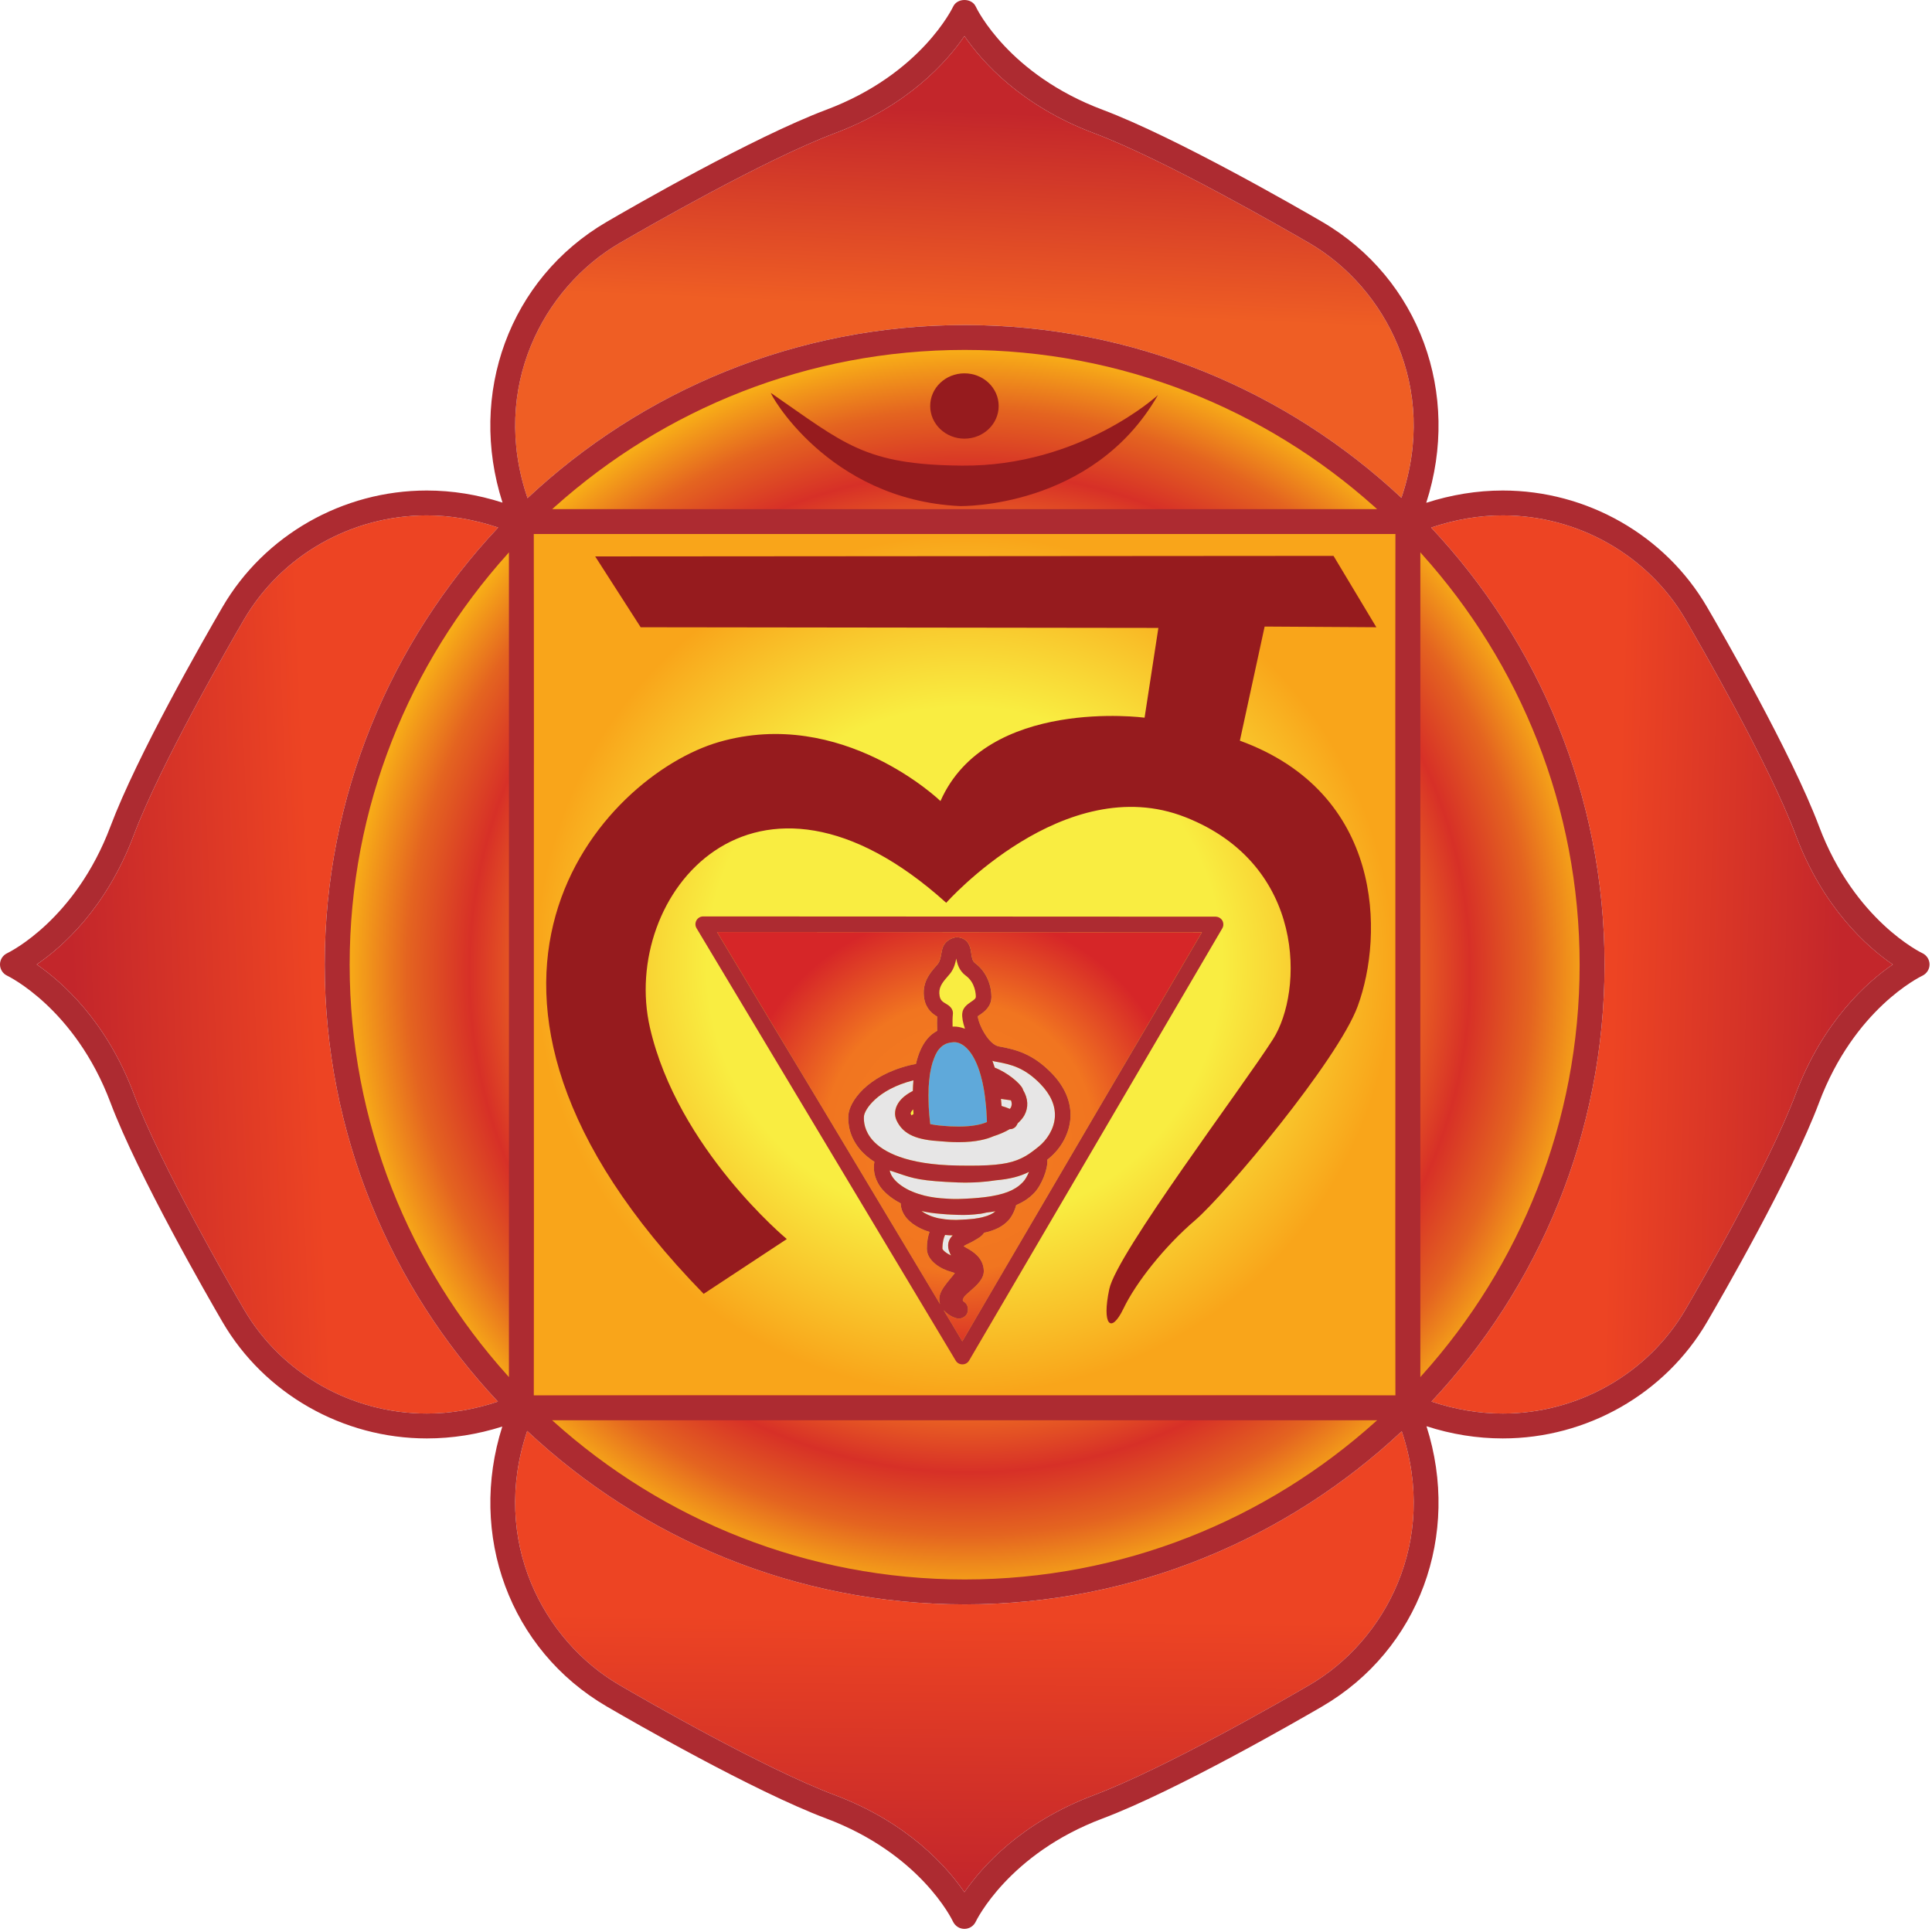
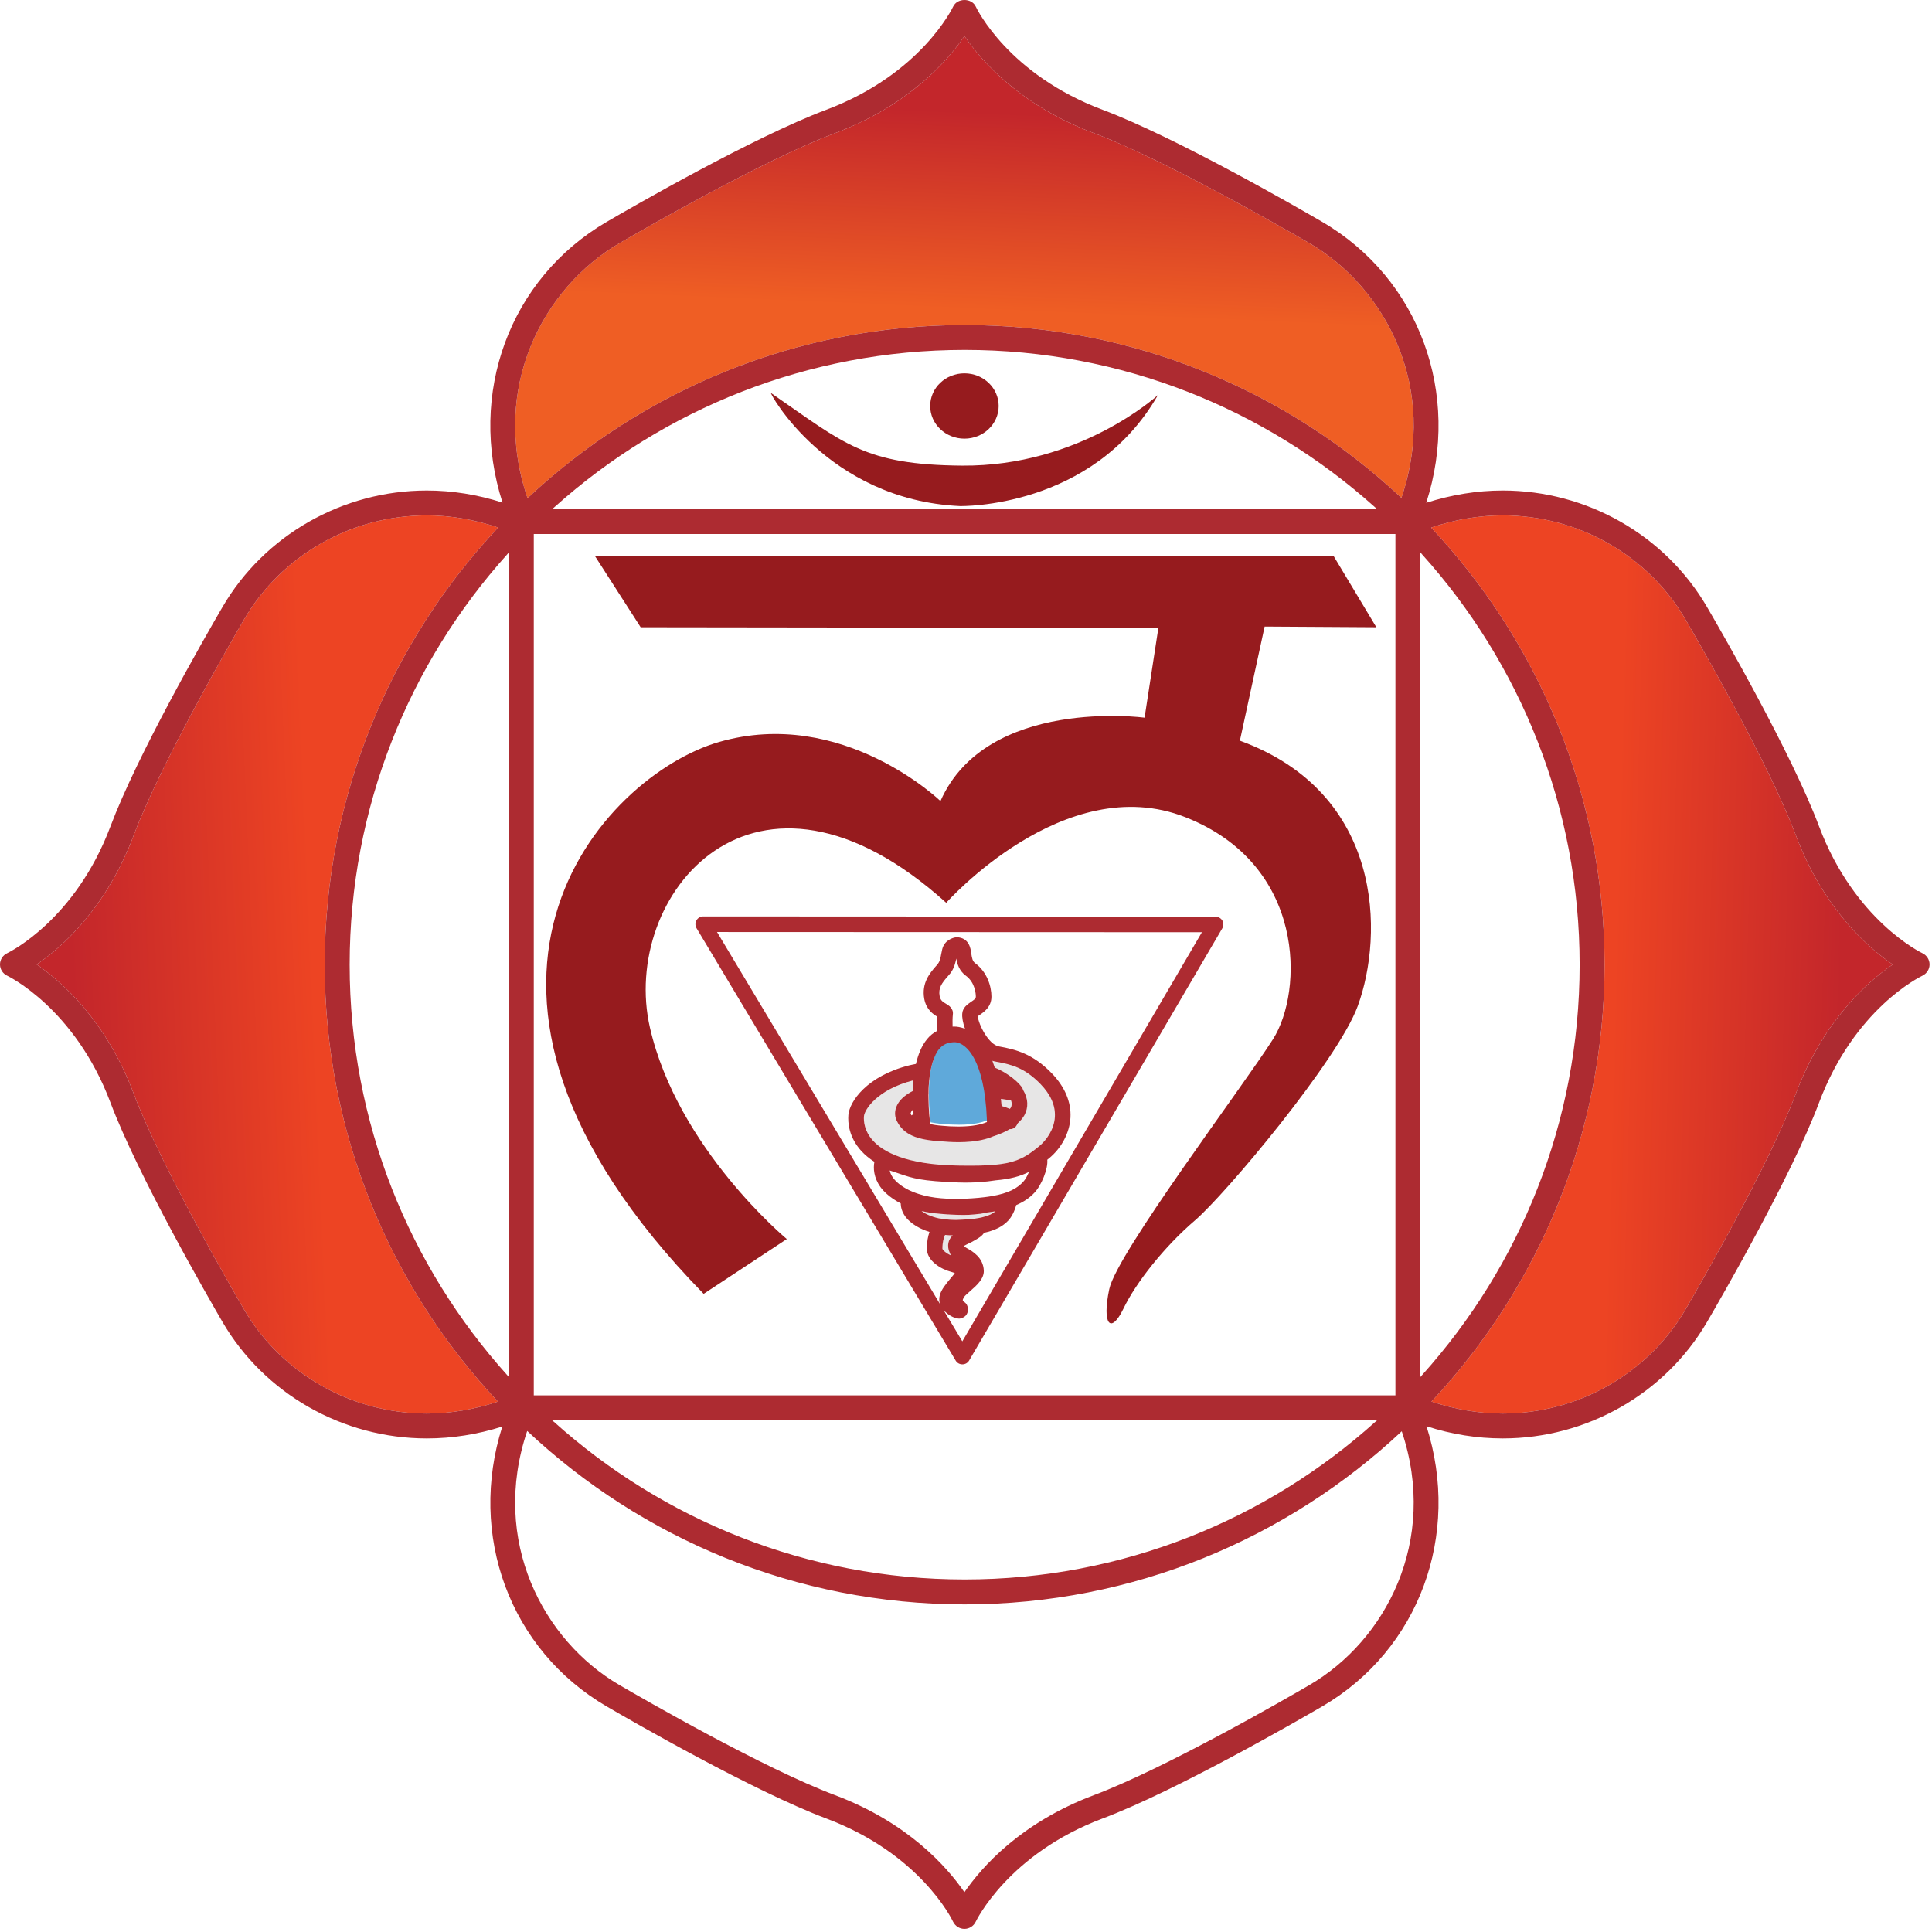
<svg xmlns="http://www.w3.org/2000/svg" width="100%" height="100%" viewBox="0 0 272 272" version="1.1" xml:space="preserve" style="fill-rule:evenodd;clip-rule:evenodd;stroke-linejoin:round;stroke-miterlimit:2;">
-   <path d="M224.863,136.855c-0,48.768 -39.547,88.312 -88.338,88.312c-48.788,0 -88.341,-39.544 -88.341,-88.312c0,-48.76 39.553,-88.297 88.341,-88.297c48.791,-0 88.338,39.537 88.338,88.297Z" style="fill:url(#_Radial1);" />
  <path d="M70.137,74.27c-3.303,-1.109 -6.668,-1.709 -10.05,-1.709c-10.6,-0 -20.453,5.603 -25.734,14.656c-1.934,3.319 -11.775,20.397 -15.519,30.353c-3.865,10.3 -10.109,15.788 -13.668,18.213c3.575,2.453 9.812,7.959 13.668,18.212c3.757,9.997 13.588,27.044 15.519,30.36c5.281,9.043 15.144,14.653 25.738,14.653l0.003,-0c3.365,-0 6.712,-0.578 10.006,-1.678c-15.106,-16.107 -24.384,-37.738 -24.384,-61.507c-0,-23.79 9.293,-45.453 24.421,-61.553Z" style="fill:url(#_Linear2);" />
-   <path d="M135.813,225.877c-23.8,-0 -45.46,-9.291 -61.591,-24.416c-5.213,15.472 2.291,29.534 12.966,35.756c3.315,1.941 20.346,11.753 30.375,15.519c10.293,3.872 15.771,10.116 18.215,13.662c2.441,-3.546 7.928,-9.79 18.222,-13.662c10.044,-3.778 27.059,-13.578 30.372,-15.519c10.662,-6.215 18.166,-20.253 12.978,-35.712c-16.119,15.1 -37.763,24.372 -61.537,24.372Z" style="fill:url(#_Linear3);" />
  <path d="M252.822,117.57c-3.788,-10.059 -13.597,-27.047 -15.519,-30.353c-5.275,-9.053 -15.134,-14.656 -25.737,-14.656c-3.391,-0 -6.769,0.6 -10.082,1.716c15.119,16.1 24.416,37.756 24.416,61.546c0,23.763 -9.275,45.382 -24.369,61.5c3.297,1.1 6.657,1.685 10.035,1.685c10.593,-0 20.462,-5.61 25.737,-14.653c1.922,-3.31 11.738,-20.307 15.519,-30.36c3.865,-10.278 10.1,-15.772 13.656,-18.206c-3.572,-2.444 -9.791,-7.919 -13.656,-18.219Z" style="fill:url(#_Linear4);" />
  <path d="M184.372,34.248c-3.313,-1.915 -20.35,-11.746 -30.372,-15.506c-10.294,-3.865 -15.778,-10.103 -18.219,-13.662c-2.447,3.572 -7.919,9.79 -18.212,13.662c-10.053,3.772 -27.072,13.591 -30.378,15.506c-10.703,6.25 -18.222,20.369 -12.919,35.885c16.116,-15.1 37.756,-24.372 61.541,-24.372c23.756,-0 45.374,9.259 61.487,24.328c5.278,-15.497 -2.241,-29.6 -12.928,-35.841Z" style="fill:url(#_Linear5);" />
-   <rect x="75.15" y="75.18" width="121.309" height="121.272" style="fill:url(#_Radial6);" />
  <path d="M252.822,153.995c-3.781,10.053 -13.597,27.05 -15.519,30.36c-5.275,9.043 -15.144,14.653 -25.737,14.653c-3.378,-0 -6.738,-0.585 -10.035,-1.685c15.094,-16.118 24.369,-37.737 24.369,-61.5c0,-23.79 -9.297,-45.446 -24.416,-61.546c3.313,-1.116 6.691,-1.716 10.082,-1.716c10.603,-0 20.462,5.603 25.737,14.656c1.922,3.306 11.731,20.294 15.519,30.353c3.865,10.3 10.084,15.775 13.656,18.219c-3.556,2.434 -9.791,7.928 -13.656,18.206Zm-52.61,39.6c-0.081,0.085 -0.159,0.188 -0.246,0.282l-0,-116.122c0.087,0.1 0.165,0.203 0.246,0.293c13.779,15.325 22.179,35.585 22.179,57.775c-0,22.182 -8.4,42.438 -22.179,57.772Zm-2.912,-123.506c-16.113,-15.069 -37.731,-24.328 -61.487,-24.328c-23.785,-0 -45.425,9.272 -61.541,24.372c-5.303,-15.516 2.216,-29.635 12.919,-35.885c3.306,-1.915 20.325,-11.734 30.378,-15.506c10.293,-3.872 15.765,-10.09 18.212,-13.662c2.441,3.559 7.925,9.797 18.219,13.662c10.022,3.76 27.059,13.591 30.372,15.506c10.687,6.241 18.206,20.344 12.928,35.841Zm-3.412,129.866c-0.079,0.072 -0.15,0.134 -0.226,0.193c-15.343,13.807 -35.631,22.219 -57.849,22.219c-22.219,0 -42.507,-8.412 -57.86,-22.219c-0.069,-0.059 -0.144,-0.121 -0.225,-0.193l116.16,-0Zm-116.147,-128.278c0.131,-0.116 0.262,-0.238 0.4,-0.354c15.328,-13.709 35.54,-22.059 57.672,-22.059c22.128,0 42.337,8.35 57.668,22.059c0.128,0.116 0.266,0.238 0.397,0.354l-116.137,-0Zm118.718,3.503l0,121.272l-121.309,-0l-0,-121.272l121.309,-0Zm-12.087,162.037c-3.313,1.941 -20.328,11.741 -30.372,15.519c-10.294,3.872 -15.781,10.116 -18.222,13.662c-2.444,-3.546 -7.922,-9.79 -18.215,-13.662c-10.029,-3.766 -27.06,-13.578 -30.375,-15.519c-10.675,-6.222 -18.179,-20.284 -12.966,-35.756c16.131,15.125 37.791,24.416 61.591,24.416c23.774,-0 45.418,-9.272 61.537,-24.372c5.188,15.459 -2.316,29.497 -12.978,35.712Zm-112.722,-43.34c-0.066,-0.082 -0.138,-0.16 -0.206,-0.235c-13.8,-15.344 -22.216,-35.612 -22.216,-57.819c0,-22.209 8.416,-42.478 22.216,-57.818c0.068,-0.085 0.14,-0.157 0.206,-0.25l0,116.122Zm-11.556,5.131l-0.003,-0c-10.594,-0 -20.457,-5.61 -25.738,-14.653c-1.931,-3.316 -11.762,-20.363 -15.519,-30.36c-3.856,-10.253 -10.093,-15.759 -13.668,-18.212c3.559,-2.425 9.803,-7.913 13.668,-18.213c3.744,-9.956 13.585,-27.034 15.519,-30.353c5.281,-9.053 15.134,-14.656 25.734,-14.656c3.382,-0 6.747,0.6 10.05,1.709c-15.128,16.1 -24.421,37.763 -24.421,61.553c-0,23.769 9.278,45.4 24.384,61.507c-3.294,1.1 -6.641,1.678 -10.006,1.678Zm210.54,-64.819c-0.093,-0.037 -9.537,-4.566 -14.534,-17.847c-3.884,-10.334 -13.816,-27.54 -15.775,-30.89c-5.894,-10.113 -16.919,-16.394 -28.759,-16.394c-3.635,-0 -7.241,0.6 -10.769,1.728c4.94,-15.297 -0.928,-31.55 -14.656,-39.556c-3.363,-1.96 -20.619,-11.91 -30.91,-15.778c-13.197,-4.957 -17.681,-14.138 -17.865,-14.541c-0.582,-1.225 -2.61,-1.213 -3.178,0.025c-0.047,0.094 -4.488,9.497 -17.857,14.516c-10.309,3.875 -27.55,13.818 -30.906,15.778c-13.728,8.006 -19.591,24.234 -14.678,39.531c-3.497,-1.122 -7.069,-1.703 -10.66,-1.703c-11.837,-0 -22.862,6.281 -28.759,16.394c-2.756,4.731 -12.025,20.925 -15.775,30.89c-4.934,13.116 -14.153,17.669 -14.547,17.86c-0.612,0.287 -1.006,0.903 -1.006,1.581c0,0.681 0.406,1.306 1.016,1.584c0.1,0.05 9.537,4.578 14.537,17.866c3.863,10.256 13.813,27.522 15.775,30.89c5.897,10.107 16.928,16.388 28.763,16.388l0.003,-0c3.578,-0 7.14,-0.566 10.622,-1.672c-4.85,15.247 1.015,31.422 14.703,39.409c3.362,1.96 20.622,11.91 30.912,15.772c13.191,4.957 17.678,14.15 17.857,14.55c0.299,0.6 0.912,0.991 1.59,0.991c0.678,-0 1.306,-0.403 1.591,-1.013c0.047,-0.093 4.572,-9.534 17.859,-14.528c10.313,-3.875 27.553,-13.818 30.913,-15.772c13.687,-7.987 19.568,-24.193 14.69,-39.453c3.519,1.138 7.122,1.716 10.735,1.716l0.003,-0c11.837,-0 22.862,-6.281 28.756,-16.388c1.959,-3.35 11.903,-20.575 15.775,-30.89c4.966,-13.194 14.156,-17.675 14.547,-17.866c0.612,-0.297 1.009,-0.909 1.009,-1.584c0,-0.678 -0.403,-1.306 -1.022,-1.594Z" style="fill:#ad2b31;fill-rule:nonzero;" />
  <path d="M121.634,157.158c-0.053,0.694 0.041,2.075 1.278,3.434c1.394,1.531 4.597,3.388 11.935,3.503c2.222,0.038 3.897,0.013 5.241,-0.115c0.621,-0.053 1.171,-0.147 1.665,-0.238c1.053,-0.219 1.866,-0.544 2.635,-0.987c0.321,-0.185 0.631,-0.391 0.949,-0.632c0.313,-0.225 0.629,-0.481 0.96,-0.75c1.006,-0.825 2.109,-2.337 2.216,-4.137c0.087,-1.588 -0.597,-3.144 -2.038,-4.628c-2.206,-2.263 -4.044,-2.741 -6.222,-3.131c-0.184,-0.016 -0.362,-0.072 -0.537,-0.132c0.109,0.291 0.225,0.628 0.331,0.963c1.803,0.703 3.537,2.172 3.919,2.944c0.028,0.059 0.053,0.131 0.075,0.206c0.718,1.203 0.778,2.447 0.181,3.553c-0.228,0.412 -0.553,0.781 -0.934,1.128l-0.132,0.25c-0.14,0.263 -0.368,0.453 -0.644,0.538c-0.115,0.037 -0.231,0.05 -0.346,0.037c-0.691,0.413 -1.479,0.744 -2.322,1.013c-0.863,0.384 -2.381,0.825 -4.875,0.825c-0.991,-0 -1.832,-0.057 -2.544,-0.125c-3.225,-0.188 -5.241,-0.872 -6.203,-2.947c-0.35,-0.757 -0.263,-1.635 0.244,-2.435c0.431,-0.678 1.147,-1.24 2.05,-1.703c0.006,-0.494 0.04,-0.984 0.084,-1.484l-0.053,-0c-5.078,1.294 -6.844,4.144 -6.913,5.05Z" style="fill:#e7e6e6;fill-rule:nonzero;" />
  <path d="M142.294,155.961c0.128,-0.234 0.228,-0.556 0.034,-1.05c-0.481,-0.075 -0.95,-0.141 -1.409,-0.203c0.034,0.319 0.065,0.653 0.093,1.003c0.382,0.103 0.763,0.231 1.157,0.406c0.037,-0.047 0.09,-0.103 0.125,-0.156Z" style="fill:#e7e6e6;fill-rule:nonzero;" />
  <path d="M134.434,171.742l0.322,0c0.319,-0.009 0.582,-0.022 0.86,-0.04c0.325,-0.013 0.634,-0.032 0.912,-0.063c0.219,-0.025 0.447,-0.034 0.638,-0.059c0.09,-0.013 0.172,-0.032 0.262,-0.044c0.294,-0.044 0.569,-0.084 0.8,-0.147c0.05,-0.012 0.091,-0.019 0.141,-0.037c0.89,-0.219 1.415,-0.5 1.775,-0.822c-0.394,0.072 -0.81,0.134 -1.247,0.181c-0.275,0.069 -0.547,0.122 -0.866,0.178c-0.059,0 -0.131,0.006 -0.184,0.013c-0.872,0.115 -1.872,0.184 -3.056,0.134c-0.385,-0.013 -0.728,-0.031 -1.047,-0.044c-0.056,0 -0.103,-0.012 -0.15,-0.012c-0.066,-0 -0.132,-0 -0.194,-0.007c-0.153,-0.006 -0.294,-0.028 -0.438,-0.034c-0.215,-0.012 -0.415,-0.025 -0.596,-0.05c-0.957,-0.078 -1.854,-0.2 -2.622,-0.397c0.522,0.41 1.344,0.794 2.443,1.038c0.069,0.006 0.138,0.018 0.201,0.025c0.437,0.084 0.928,0.147 1.459,0.172c0.191,0.006 0.381,0.015 0.587,0.015Z" style="fill:#e7e6e6;fill-rule:nonzero;" />
-   <path d="M131.369,149.373c-0.016,0.044 -0.038,0.088 -0.057,0.141c-0.065,0.231 -0.14,0.472 -0.193,0.722c-0.022,0.078 -0.041,0.175 -0.053,0.256c-0.016,0.091 -0.035,0.169 -0.054,0.256c-0.046,0.238 -0.096,0.488 -0.128,0.738c-0.006,0.056 -0.006,0.103 -0.009,0.153c-0.047,0.359 -0.091,0.725 -0.109,1.103c-0.013,0.044 -0.013,0.088 -0.013,0.128c-0.019,0.257 -0.019,0.513 -0.022,0.772c0,0.078 -0.003,0.163 -0.003,0.25c-0.006,0.097 -0.012,0.169 -0.012,0.269c-0,0.244 0.006,0.481 0.012,0.731c0,0.05 0,0.103 0.003,0.153c0.003,0.282 0.01,0.553 0.022,0.81c0.022,0.397 0.047,0.772 0.078,1.125c0.019,0.181 0.031,0.334 0.05,0.5c0.025,0.275 0.053,0.55 0.085,0.781c0.196,0.037 0.453,0.078 0.74,0.128c0.288,0.044 0.628,0.078 1.013,0.109c0.625,0.063 1.362,0.104 2.25,0.104c2.069,-0 3.259,-0.335 3.869,-0.591c0.034,-0.006 0.078,-0.025 0.109,-0.038l-0,-0.012c-0.003,-0.366 -0.028,-0.7 -0.05,-1.05c-0.006,-0.15 -0.013,-0.328 -0.025,-0.475c-0.022,-0.397 -0.063,-0.756 -0.1,-1.116c-0.028,-0.293 -0.056,-0.575 -0.097,-0.856c-0.003,-0.037 -0.012,-0.084 -0.016,-0.134c-0.031,-0.238 -0.062,-0.494 -0.103,-0.725c-0.012,-0.088 -0.025,-0.172 -0.047,-0.257c-0.012,-0.081 -0.034,-0.153 -0.043,-0.243c-0.054,-0.25 -0.094,-0.497 -0.147,-0.722c-0.022,-0.097 -0.044,-0.188 -0.066,-0.275c-0.065,-0.281 -0.134,-0.566 -0.209,-0.816c-0.025,-0.087 -0.056,-0.19 -0.091,-0.281c-0.006,-0.031 -0.016,-0.063 -0.028,-0.1c-0.031,-0.084 -0.056,-0.188 -0.087,-0.272c-0.094,-0.287 -0.2,-0.55 -0.301,-0.794c-0.024,-0.05 -0.04,-0.106 -0.062,-0.147c-0.969,-2.228 -2.216,-2.971 -3.116,-2.971c-0.031,0.006 -0.043,-0 -0.059,-0c-0.022,0.006 -0.044,0.006 -0.072,0.006l-0.015,-0c-0.032,-0 -0.044,0.006 -0.072,0.006c-0.257,0.009 -0.485,0.059 -0.704,0.128c-0.074,0.01 -0.146,0.047 -0.215,0.072c-0.097,0.038 -0.194,0.084 -0.288,0.147c-0.24,0.134 -0.459,0.306 -0.662,0.55c-0.013,0.012 -0.034,0.022 -0.047,0.041c-0.372,0.434 -0.641,1.043 -0.856,1.696Z" style="fill:#5fa9da;fill-rule:nonzero;" />
+   <path d="M131.369,149.373c-0.016,0.044 -0.038,0.088 -0.057,0.141c-0.065,0.231 -0.14,0.472 -0.193,0.722c-0.016,0.091 -0.035,0.169 -0.054,0.256c-0.046,0.238 -0.096,0.488 -0.128,0.738c-0.006,0.056 -0.006,0.103 -0.009,0.153c-0.047,0.359 -0.091,0.725 -0.109,1.103c-0.013,0.044 -0.013,0.088 -0.013,0.128c-0.019,0.257 -0.019,0.513 -0.022,0.772c0,0.078 -0.003,0.163 -0.003,0.25c-0.006,0.097 -0.012,0.169 -0.012,0.269c-0,0.244 0.006,0.481 0.012,0.731c0,0.05 0,0.103 0.003,0.153c0.003,0.282 0.01,0.553 0.022,0.81c0.022,0.397 0.047,0.772 0.078,1.125c0.019,0.181 0.031,0.334 0.05,0.5c0.025,0.275 0.053,0.55 0.085,0.781c0.196,0.037 0.453,0.078 0.74,0.128c0.288,0.044 0.628,0.078 1.013,0.109c0.625,0.063 1.362,0.104 2.25,0.104c2.069,-0 3.259,-0.335 3.869,-0.591c0.034,-0.006 0.078,-0.025 0.109,-0.038l-0,-0.012c-0.003,-0.366 -0.028,-0.7 -0.05,-1.05c-0.006,-0.15 -0.013,-0.328 -0.025,-0.475c-0.022,-0.397 -0.063,-0.756 -0.1,-1.116c-0.028,-0.293 -0.056,-0.575 -0.097,-0.856c-0.003,-0.037 -0.012,-0.084 -0.016,-0.134c-0.031,-0.238 -0.062,-0.494 -0.103,-0.725c-0.012,-0.088 -0.025,-0.172 -0.047,-0.257c-0.012,-0.081 -0.034,-0.153 -0.043,-0.243c-0.054,-0.25 -0.094,-0.497 -0.147,-0.722c-0.022,-0.097 -0.044,-0.188 -0.066,-0.275c-0.065,-0.281 -0.134,-0.566 -0.209,-0.816c-0.025,-0.087 -0.056,-0.19 -0.091,-0.281c-0.006,-0.031 -0.016,-0.063 -0.028,-0.1c-0.031,-0.084 -0.056,-0.188 -0.087,-0.272c-0.094,-0.287 -0.2,-0.55 -0.301,-0.794c-0.024,-0.05 -0.04,-0.106 -0.062,-0.147c-0.969,-2.228 -2.216,-2.971 -3.116,-2.971c-0.031,0.006 -0.043,-0 -0.059,-0c-0.022,0.006 -0.044,0.006 -0.072,0.006l-0.015,-0c-0.032,-0 -0.044,0.006 -0.072,0.006c-0.257,0.009 -0.485,0.059 -0.704,0.128c-0.074,0.01 -0.146,0.047 -0.215,0.072c-0.097,0.038 -0.194,0.084 -0.288,0.147c-0.24,0.134 -0.459,0.306 -0.662,0.55c-0.013,0.012 -0.034,0.022 -0.047,0.041c-0.372,0.434 -0.641,1.043 -0.856,1.696Z" style="fill:#5fa9da;fill-rule:nonzero;" />
  <path d="M133.053,173.861c-0.187,0.384 -0.372,0.991 -0.372,1.928c0.003,0.178 0.5,0.647 1.216,0.959c-0.05,-0.078 -0.097,-0.159 -0.141,-0.25c-0.556,-1.221 -0.184,-2.031 0.375,-2.575c-0.381,0 -0.737,-0.018 -1.078,-0.062Z" style="fill:#e7e6e6;fill-rule:nonzero;" />
-   <path d="M132.3,182.389c0.206,-0.825 0.897,-1.644 1.556,-2.444c0.182,-0.212 0.419,-0.493 0.572,-0.706c-0.109,-0.056 -0.287,-0.109 -0.54,-0.184c-1.369,-0.353 -3.397,-1.519 -3.397,-3.266c-0,-0.987 0.159,-1.737 0.371,-2.35c-2.099,-0.634 -3.093,-1.731 -3.403,-2.166c-0.487,-0.678 -0.637,-1.318 -0.653,-1.856c-1.675,-0.865 -2.528,-1.847 -2.859,-2.312c-0.95,-1.332 -1.013,-2.644 -0.844,-3.535c-0.687,-0.443 -1.306,-0.95 -1.816,-1.5c-1.793,-1.965 -1.928,-4.028 -1.846,-5.09c0.153,-1.9 2.609,-5.494 8.571,-6.994c0.329,-0.081 0.622,-0.128 0.941,-0.197c0.31,-1.344 0.806,-2.581 1.584,-3.516c0.404,-0.493 0.882,-0.865 1.407,-1.146c-0.035,-0.813 -0.025,-1.525 -0.003,-2.004c-0.56,-0.328 -1.528,-0.993 -1.813,-2.471c-0.425,-2.275 0.838,-3.704 1.591,-4.579c0.125,-0.134 0.243,-0.262 0.331,-0.384c0.278,-0.384 0.363,-0.809 0.459,-1.359c0.044,-0.232 0.097,-0.46 0.147,-0.703c0.306,-1.219 1.425,-1.629 2.041,-1.679c1.74,0.079 1.953,1.557 2.044,2.279c0.097,0.668 0.175,1.09 0.54,1.371c1.697,1.25 2.3,3.26 2.3,4.719c0,1.447 -1.047,2.16 -1.672,2.588c-0.081,0.05 -0.178,0.109 -0.253,0.165c0.097,1.135 1.513,3.991 2.982,4.253c2.387,0.429 4.756,1.032 7.409,3.754c1.865,1.912 2.784,4.09 2.659,6.281c-0.125,2.137 -1.253,4.272 -3.018,5.719c-0.088,0.071 -0.163,0.128 -0.244,0.2l0.003,0.031c0.109,1.259 -0.806,3.559 -1.841,4.64c-0.675,0.713 -1.512,1.275 -2.54,1.713c-0.207,0.806 -0.632,1.681 -1.138,2.2c-0.794,0.834 -1.866,1.372 -3.384,1.697c-0.291,0.475 -0.785,0.762 -1.347,1.078c-0.347,0.209 -0.597,0.331 -0.841,0.441c-0.215,0.103 -0.534,0.256 -0.672,0.353c0.01,0.018 0.01,0.018 0.019,0.043c0.097,0.066 0.266,0.154 0.397,0.238c0.816,0.453 2.334,1.331 2.406,3.175c0.038,1.178 -1.025,2.103 -1.956,2.916c-0.297,0.262 -0.741,0.653 -0.834,0.812c-0.275,0.481 -0.185,0.544 0.053,0.697c0.206,0.147 0.353,0.341 0.428,0.578c0.147,0.441 0.084,0.897 -0.163,1.241c-0.209,0.29 -0.662,0.512 -1.015,0.512c-0.107,0 -0.338,-0.044 -0.438,-0.062c-0.5,-0.147 -1.225,-0.544 -1.737,-1.135l2.637,4.4l33.735,-57.6l-68.269,-0.028l31.403,52.397c-0.125,-0.372 -0.163,-0.769 -0.05,-1.225Z" style="fill:url(#_Radial7);" />
-   <path d="M128.003,167.57c0.156,0.072 0.316,0.138 0.488,0.213c0.496,0.212 1.062,0.39 1.681,0.55c0.925,0.225 1.984,0.372 3.175,0.425c0.328,0.019 0.64,0.044 0.987,0.044l0.529,-0c1.465,-0.044 2.678,-0.122 3.706,-0.25c0.378,-0.044 0.737,-0.097 1.059,-0.154c1.225,-0.206 2.106,-0.493 2.788,-0.818c0.047,-0.022 0.103,-0.047 0.156,-0.085c0.647,-0.322 1.084,-0.697 1.444,-1.075c0.325,-0.328 0.628,-0.884 0.85,-1.434c-1.26,0.641 -2.672,1.009 -4.66,1.184c-1.456,0.232 -3.193,0.372 -5.284,0.307c-5.275,-0.204 -6.363,-0.575 -8.335,-1.247c-0.39,-0.138 -0.818,-0.285 -1.325,-0.444c0.06,0.306 0.194,0.659 0.469,1.031c0.435,0.603 1.203,1.228 2.272,1.753Z" style="fill:#e7e6e6;fill-rule:nonzero;" />
  <path d="M126.587,165.23c1.972,0.672 3.06,1.043 8.335,1.247c2.091,0.065 3.828,-0.075 5.284,-0.307c1.988,-0.175 3.4,-0.543 4.66,-1.184c-0.222,0.55 -0.525,1.106 -0.85,1.434c-0.36,0.378 -0.797,0.753 -1.444,1.075c-0.053,0.038 -0.109,0.063 -0.156,0.085c-0.682,0.325 -1.563,0.612 -2.788,0.818c-0.322,0.057 -0.681,0.11 -1.059,0.154c-1.028,0.128 -2.241,0.206 -3.706,0.25l-0.529,-0c-0.347,-0 -0.659,-0.025 -0.987,-0.044c-1.191,-0.053 -2.25,-0.2 -3.175,-0.425c-0.619,-0.16 -1.185,-0.338 -1.681,-0.55c-0.172,-0.075 -0.332,-0.141 -0.488,-0.213c-1.069,-0.525 -1.837,-1.15 -2.272,-1.753c-0.275,-0.372 -0.409,-0.725 -0.469,-1.031c0.507,0.159 0.935,0.306 1.325,0.444Zm14.332,-10.522c0.459,0.062 0.928,0.128 1.409,0.203c0.194,0.494 0.094,0.816 -0.034,1.05c-0.035,0.053 -0.088,0.109 -0.125,0.156c-0.394,-0.175 -0.775,-0.303 -1.157,-0.406c-0.028,-0.35 -0.059,-0.684 -0.093,-1.003Zm-8.647,-7.072c0.203,-0.244 0.422,-0.416 0.662,-0.55c0.094,-0.063 0.191,-0.109 0.288,-0.147c0.069,-0.025 0.141,-0.062 0.215,-0.072c0.219,-0.069 0.447,-0.119 0.704,-0.128c0.028,0 0.04,-0.006 0.072,-0.006l0.015,-0c0.028,-0 0.05,-0 0.072,-0.006c0.016,-0 0.028,0.006 0.059,-0c0.9,-0 2.147,0.743 3.116,2.971c0.022,0.041 0.038,0.097 0.062,0.147c0.101,0.244 0.207,0.507 0.301,0.794c0.031,0.084 0.056,0.188 0.087,0.272c0.012,0.037 0.022,0.069 0.028,0.1c0.035,0.091 0.066,0.194 0.091,0.281c0.075,0.25 0.144,0.535 0.209,0.816c0.022,0.087 0.044,0.178 0.066,0.275c0.053,0.225 0.093,0.472 0.147,0.722c0.009,0.09 0.031,0.162 0.043,0.243c0.022,0.085 0.035,0.169 0.047,0.257c0.041,0.231 0.072,0.487 0.103,0.725c0.004,0.05 0.013,0.097 0.016,0.134c0.041,0.281 0.069,0.563 0.097,0.856c0.037,0.36 0.078,0.719 0.1,1.116c0.012,0.147 0.019,0.325 0.025,0.475c0.022,0.35 0.047,0.684 0.05,1.05l-0,0.012c-0.031,0.013 -0.075,0.032 -0.109,0.038c-0.61,0.256 -1.8,0.591 -3.869,0.591c-0.888,-0 -1.625,-0.041 -2.25,-0.104c-0.385,-0.031 -0.725,-0.065 -1.013,-0.109c-0.287,-0.05 -0.544,-0.091 -0.74,-0.128c-0.032,-0.231 -0.06,-0.506 -0.085,-0.781c-0.019,-0.166 -0.031,-0.319 -0.05,-0.5c-0.031,-0.353 -0.056,-0.728 -0.078,-1.125c-0.012,-0.257 -0.019,-0.528 -0.022,-0.81c-0.003,-0.05 -0.003,-0.103 -0.003,-0.153c-0.006,-0.25 -0.012,-0.487 -0.012,-0.731c-0,-0.1 0.006,-0.172 0.012,-0.269c0,-0.087 0.003,-0.172 0.003,-0.25c0.003,-0.259 0.003,-0.515 0.022,-0.772c0,-0.04 0,-0.084 0.013,-0.128c0.018,-0.378 0.062,-0.744 0.109,-1.103c0.003,-0.05 0.003,-0.097 0.009,-0.153c0.032,-0.25 0.082,-0.5 0.128,-0.738c0.019,-0.087 0.038,-0.165 0.054,-0.256c0.012,-0.081 0.031,-0.178 0.053,-0.256c0.053,-0.25 0.128,-0.491 0.193,-0.722c0.019,-0.053 0.041,-0.097 0.057,-0.141c0.215,-0.653 0.484,-1.262 0.856,-1.696c0.013,-0.019 0.034,-0.029 0.047,-0.041Zm3.584,-2.803c-0.609,-0.238 -1.147,-0.306 -1.497,-0.306c-0.115,-0 -0.2,0.006 -0.228,0.006c-0.012,-0 -0.019,0.006 -0.019,0.006c-0.021,-0.659 -0.012,-1.25 0.035,-1.684c0.128,-0.903 -0.616,-1.335 -0.972,-1.544c-0.419,-0.244 -0.769,-0.456 -0.884,-1.069c-0.216,-1.128 0.315,-1.84 1.081,-2.715c0.162,-0.188 0.316,-0.36 0.434,-0.513c0.528,-0.712 0.707,-1.447 0.825,-2.062c0.131,0.75 0.403,1.715 1.347,2.415c1.338,0.978 1.406,2.631 1.406,2.95c0,0.25 -0.178,0.403 -0.712,0.756c-0.475,0.335 -1.116,0.769 -1.197,1.588c-0.059,0.566 0.091,1.337 0.381,2.172Zm-7.243,12.006c-0.097,0.072 -0.191,0.128 -0.282,0.194c-0.037,-0.072 -0.078,-0.15 -0.119,-0.231c-0.018,-0.041 0.007,-0.16 0.107,-0.329c0.056,-0.081 0.144,-0.19 0.25,-0.287c0.012,0.225 0.025,0.441 0.044,0.653Zm-0.097,-3.247c-0.903,0.463 -1.619,1.025 -2.05,1.703c-0.507,0.8 -0.594,1.678 -0.244,2.435c0.962,2.075 2.978,2.759 6.203,2.947c0.712,0.068 1.553,0.125 2.544,0.125c2.494,-0 4.012,-0.441 4.875,-0.825c0.843,-0.269 1.631,-0.6 2.322,-1.013c0.115,0.013 0.231,0 0.346,-0.037c0.276,-0.085 0.504,-0.275 0.644,-0.538l0.132,-0.25c0.381,-0.347 0.706,-0.716 0.934,-1.128c0.597,-1.106 0.537,-2.35 -0.181,-3.553c-0.022,-0.075 -0.047,-0.147 -0.075,-0.206c-0.382,-0.772 -2.116,-2.241 -3.919,-2.944c-0.106,-0.335 -0.222,-0.672 -0.331,-0.963c0.175,0.06 0.353,0.116 0.537,0.132c2.178,0.39 4.016,0.868 6.222,3.131c1.441,1.484 2.125,3.04 2.038,4.628c-0.107,1.8 -1.21,3.312 -2.216,4.137c-0.331,0.269 -0.647,0.525 -0.96,0.75c-0.318,0.241 -0.628,0.447 -0.949,0.632c-0.769,0.443 -1.582,0.768 -2.635,0.987c-0.494,0.091 -1.044,0.185 -1.665,0.238c-1.344,0.128 -3.019,0.153 -5.241,0.115c-7.338,-0.115 -10.541,-1.972 -11.935,-3.503c-1.237,-1.359 -1.331,-2.74 -1.278,-3.434c0.069,-0.906 1.835,-3.756 6.913,-5.05l0.053,-0c-0.044,0.5 -0.078,0.99 -0.084,1.484Zm5.331,18.135c-0.531,-0.025 -1.022,-0.088 -1.459,-0.172c-0.063,-0.007 -0.132,-0.019 -0.201,-0.025c-1.099,-0.244 -1.921,-0.628 -2.443,-1.038c0.768,0.197 1.665,0.319 2.622,0.397c0.181,0.025 0.381,0.038 0.596,0.05c0.144,0.006 0.285,0.028 0.438,0.034c0.062,0.007 0.128,0.007 0.194,0.007c0.047,-0 0.094,0.012 0.15,0.012c0.319,0.013 0.662,0.031 1.047,0.044c1.184,0.05 2.184,-0.019 3.056,-0.134c0.053,-0.007 0.125,-0.013 0.184,-0.013c0.319,-0.056 0.591,-0.109 0.866,-0.178c0.437,-0.047 0.853,-0.109 1.247,-0.181c-0.36,0.322 -0.885,0.603 -1.775,0.822c-0.05,0.018 -0.091,0.025 -0.141,0.037c-0.231,0.063 -0.506,0.103 -0.8,0.147c-0.09,0.012 -0.172,0.031 -0.262,0.044c-0.191,0.025 -0.419,0.034 -0.638,0.059c-0.278,0.031 -0.587,0.05 -0.912,0.063c-0.278,0.018 -0.541,0.031 -0.86,0.04l-0.322,0c-0.206,0 -0.396,-0.009 -0.587,-0.015Zm-0.091,4.771c0.044,0.091 0.091,0.172 0.141,0.25c-0.716,-0.312 -1.213,-0.781 -1.216,-0.959c0,-0.937 0.185,-1.544 0.372,-1.928c0.341,0.044 0.697,0.062 1.078,0.062c-0.559,0.544 -0.931,1.354 -0.375,2.575Zm35.46,-45.253l-33.735,57.6l-2.637,-4.4c0.512,0.591 1.237,0.988 1.737,1.135c0.1,0.018 0.331,0.062 0.438,0.062c0.353,0 0.806,-0.222 1.015,-0.512c0.247,-0.344 0.31,-0.8 0.163,-1.241c-0.075,-0.237 -0.222,-0.431 -0.428,-0.578c-0.238,-0.153 -0.328,-0.216 -0.053,-0.697c0.093,-0.159 0.537,-0.55 0.834,-0.812c0.931,-0.813 1.994,-1.738 1.956,-2.916c-0.072,-1.844 -1.59,-2.722 -2.406,-3.175c-0.131,-0.084 -0.3,-0.172 -0.397,-0.238c-0.009,-0.025 -0.009,-0.025 -0.019,-0.043c0.138,-0.097 0.457,-0.25 0.672,-0.353c0.244,-0.11 0.494,-0.232 0.841,-0.441c0.562,-0.316 1.056,-0.603 1.347,-1.078c1.518,-0.325 2.59,-0.863 3.384,-1.697c0.506,-0.519 0.931,-1.394 1.138,-2.2c1.028,-0.438 1.865,-1 2.54,-1.713c1.035,-1.081 1.95,-3.381 1.841,-4.64l-0.003,-0.031c0.081,-0.072 0.156,-0.129 0.244,-0.2c1.765,-1.447 2.893,-3.582 3.018,-5.719c0.125,-2.191 -0.794,-4.369 -2.659,-6.281c-2.653,-2.722 -5.022,-3.325 -7.409,-3.754c-1.469,-0.262 -2.885,-3.118 -2.982,-4.253c0.075,-0.056 0.172,-0.115 0.253,-0.165c0.625,-0.428 1.672,-1.141 1.672,-2.588c0,-1.459 -0.603,-3.469 -2.3,-4.719c-0.365,-0.281 -0.443,-0.703 -0.54,-1.371c-0.091,-0.722 -0.304,-2.2 -2.044,-2.279c-0.616,0.05 -1.735,0.46 -2.041,1.679c-0.05,0.243 -0.103,0.471 -0.147,0.703c-0.096,0.55 -0.181,0.975 -0.459,1.359c-0.088,0.122 -0.206,0.25 -0.331,0.384c-0.753,0.875 -2.016,2.304 -1.591,4.579c0.285,1.478 1.253,2.143 1.813,2.471c-0.022,0.479 -0.032,1.191 0.003,2.004c-0.525,0.281 -1.003,0.653 -1.407,1.146c-0.778,0.935 -1.274,2.172 -1.584,3.516c-0.319,0.069 -0.612,0.116 -0.941,0.197c-5.962,1.5 -8.418,5.094 -8.571,6.994c-0.082,1.062 0.053,3.125 1.846,5.09c0.51,0.55 1.129,1.057 1.816,1.5c-0.169,0.891 -0.106,2.203 0.844,3.535c0.331,0.465 1.184,1.447 2.859,2.312c0.016,0.538 0.166,1.178 0.653,1.856c0.31,0.435 1.304,1.532 3.403,2.166c-0.212,0.613 -0.371,1.363 -0.371,2.35c-0,1.747 2.028,2.913 3.397,3.266c0.253,0.075 0.431,0.128 0.54,0.184c-0.153,0.213 -0.39,0.494 -0.572,0.706c-0.659,0.8 -1.35,1.619 -1.556,2.444c-0.113,0.456 -0.075,0.853 0.05,1.225l-31.403,-52.397l68.269,0.028Zm-34.669,60.31c0.2,0.337 0.559,0.531 0.944,0.531l0.003,-0c0.39,-0 0.747,-0.2 0.947,-0.544l35.637,-60.837c0.2,-0.338 0.2,-0.76 0.009,-1.107c-0.199,-0.328 -0.562,-0.543 -0.959,-0.543l-72.115,-0.035l-0.004,0c-0.397,0 -0.762,0.207 -0.956,0.553c-0.197,0.344 -0.197,0.769 0.013,1.113l36.481,60.869Z" style="fill:#ad2b31;fill-rule:nonzero;" />
  <path d="M83.794,78.336l6.403,9.972l72.887,0.094l-1.943,12.637c-0,0 -22.235,-2.959 -28.735,11.738c0,-0 -13.822,-13.335 -31.197,-8.307c-16.215,4.694 -44.356,34.45 -2.143,77.688l11.706,-7.716c-0,0 -15.356,-12.728 -19.266,-29.75c-4.269,-18.597 14.666,-41.972 41.71,-17.59c-0,-0 16.647,-18.763 33.668,-12.054c17.029,6.694 16.603,24.541 12.347,31.244c-4.256,6.706 -21.993,30.163 -23.059,35.194c-1.066,5.028 0.222,6.431 1.997,2.747c1.768,-3.688 5.8,-8.766 10.037,-12.391c4.307,-3.681 20.163,-22.59 22.947,-30.2c3.688,-10.065 3.625,-29.994 -16.594,-37.365l3.485,-16.066l15.728,0.097l-6.028,-10.047l-103.95,0.075Z" style="fill:#961b1e;fill-rule:nonzero;" />
  <path d="M108.55,55.336c-0.359,-0.25 7.888,15.041 26.581,15.912c0,0 18.691,0.447 27.888,-15.625c-0,0 -10.95,10.079 -27.597,9.932c-13.728,-0.122 -16.5,-3.063 -26.872,-10.219Z" style="fill:#961b1e;fill-rule:nonzero;" />
  <path d="M140.6,57.158c-0,2.537 -2.156,4.6 -4.819,4.6c-2.662,-0 -4.822,-2.063 -4.822,-4.6c0,-2.541 2.16,-4.597 4.822,-4.597c2.663,-0 4.819,2.056 4.819,4.597Z" style="fill:#961b1e;fill-rule:nonzero;" />
  <defs>
    <radialGradient id="_Radial1" cx="0" cy="0" r="1" gradientUnits="userSpaceOnUse" gradientTransform="matrix(88.322,0,0,88.322,136.525,136.861)">
      <stop offset="0" style="stop-color:#f47e1f;stop-opacity:1" />
      <stop offset="0.6" style="stop-color:#f47e1f;stop-opacity:1" />
      <stop offset="0.7" style="stop-color:#ec6822;stop-opacity:1" />
      <stop offset="0.8" style="stop-color:#d73027;stop-opacity:1" />
      <stop offset="0.9" style="stop-color:#e46420;stop-opacity:1" />
      <stop offset="1" style="stop-color:#f9b117;stop-opacity:1" />
    </radialGradient>
    <linearGradient id="_Linear2" x1="0" y1="0" x2="1" y2="0" gradientUnits="userSpaceOnUse" gradientTransform="matrix(-34.029,1.528,-1.528,-34.029,44.195,136.498)">
      <stop offset="0" style="stop-color:#ed4423;stop-opacity:1" />
      <stop offset="1" style="stop-color:#c3262b;stop-opacity:1" />
    </linearGradient>
    <linearGradient id="_Linear3" x1="0" y1="0" x2="1" y2="0" gradientUnits="userSpaceOnUse" gradientTransform="matrix(-0.3,37.47,-37.47,-0.3,135.652,227.836)">
      <stop offset="0" style="stop-color:#ed4423;stop-opacity:1" />
      <stop offset="1" style="stop-color:#c3262b;stop-opacity:1" />
    </linearGradient>
    <linearGradient id="_Linear4" x1="0" y1="0" x2="1" y2="0" gradientUnits="userSpaceOnUse" gradientTransform="matrix(32.072,0.898,-0.898,32.072,227.226,136.223)">
      <stop offset="0" style="stop-color:#ed4423;stop-opacity:1" />
      <stop offset="1" style="stop-color:#c3262b;stop-opacity:1" />
    </linearGradient>
    <linearGradient id="_Linear5" x1="0" y1="0" x2="1" y2="0" gradientUnits="userSpaceOnUse" gradientTransform="matrix(1.188,-27.931,27.931,1.188,136.473,43.627)">
      <stop offset="0" style="stop-color:#ef5e24;stop-opacity:1" />
      <stop offset="1" style="stop-color:#c3262b;stop-opacity:1" />
    </linearGradient>
    <radialGradient id="_Radial6" cx="0" cy="0" r="1" gradientUnits="userSpaceOnUse" gradientTransform="matrix(60.645,0,0,60.645,135.806,135.814)">
      <stop offset="0" style="stop-color:#f9ed41;stop-opacity:1" />
      <stop offset="0.6" style="stop-color:#f9ed41;stop-opacity:1" />
      <stop offset="1" style="stop-color:#f9a51a;stop-opacity:1" />
    </radialGradient>
    <radialGradient id="_Radial7" cx="0" cy="0" r="1" gradientUnits="userSpaceOnUse" gradientTransform="matrix(31.587,0,0,31.587,135.084,160.03)">
      <stop offset="0" style="stop-color:#f47e1f;stop-opacity:1" />
      <stop offset="0.6" style="stop-color:#f17520;stop-opacity:1" />
      <stop offset="1" style="stop-color:#d62628;stop-opacity:1" />
    </radialGradient>
  </defs>
</svg>